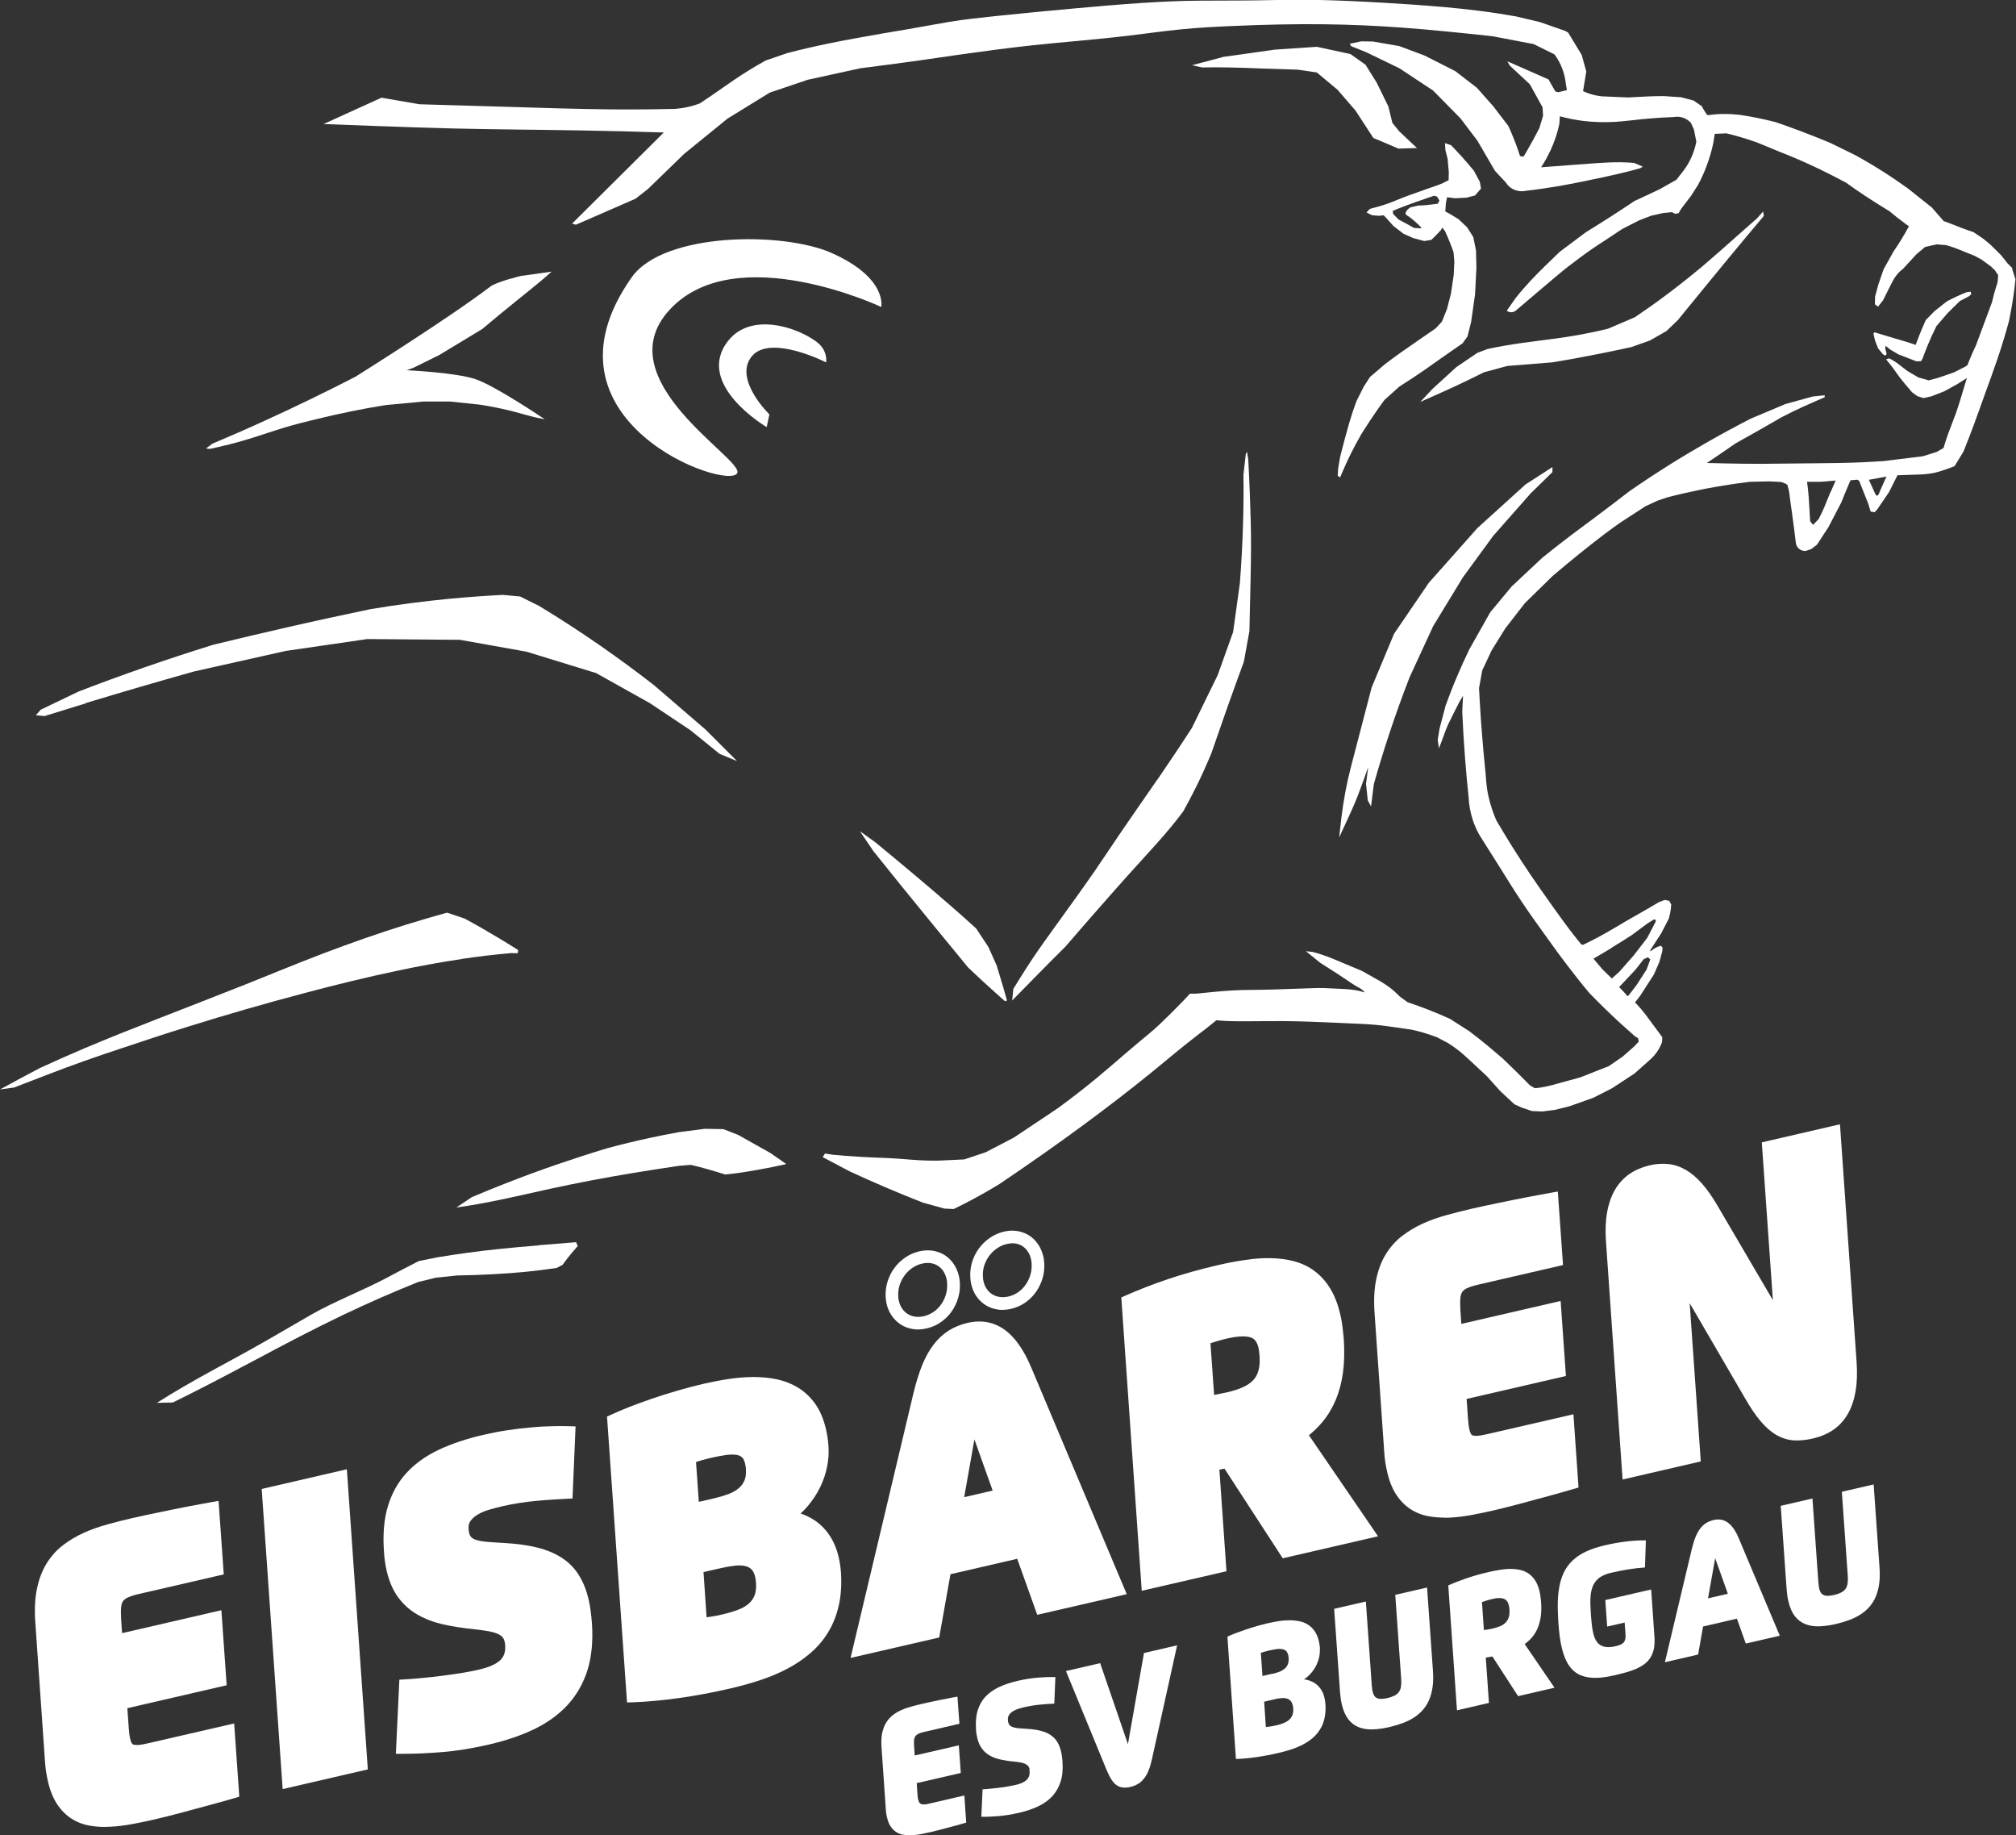
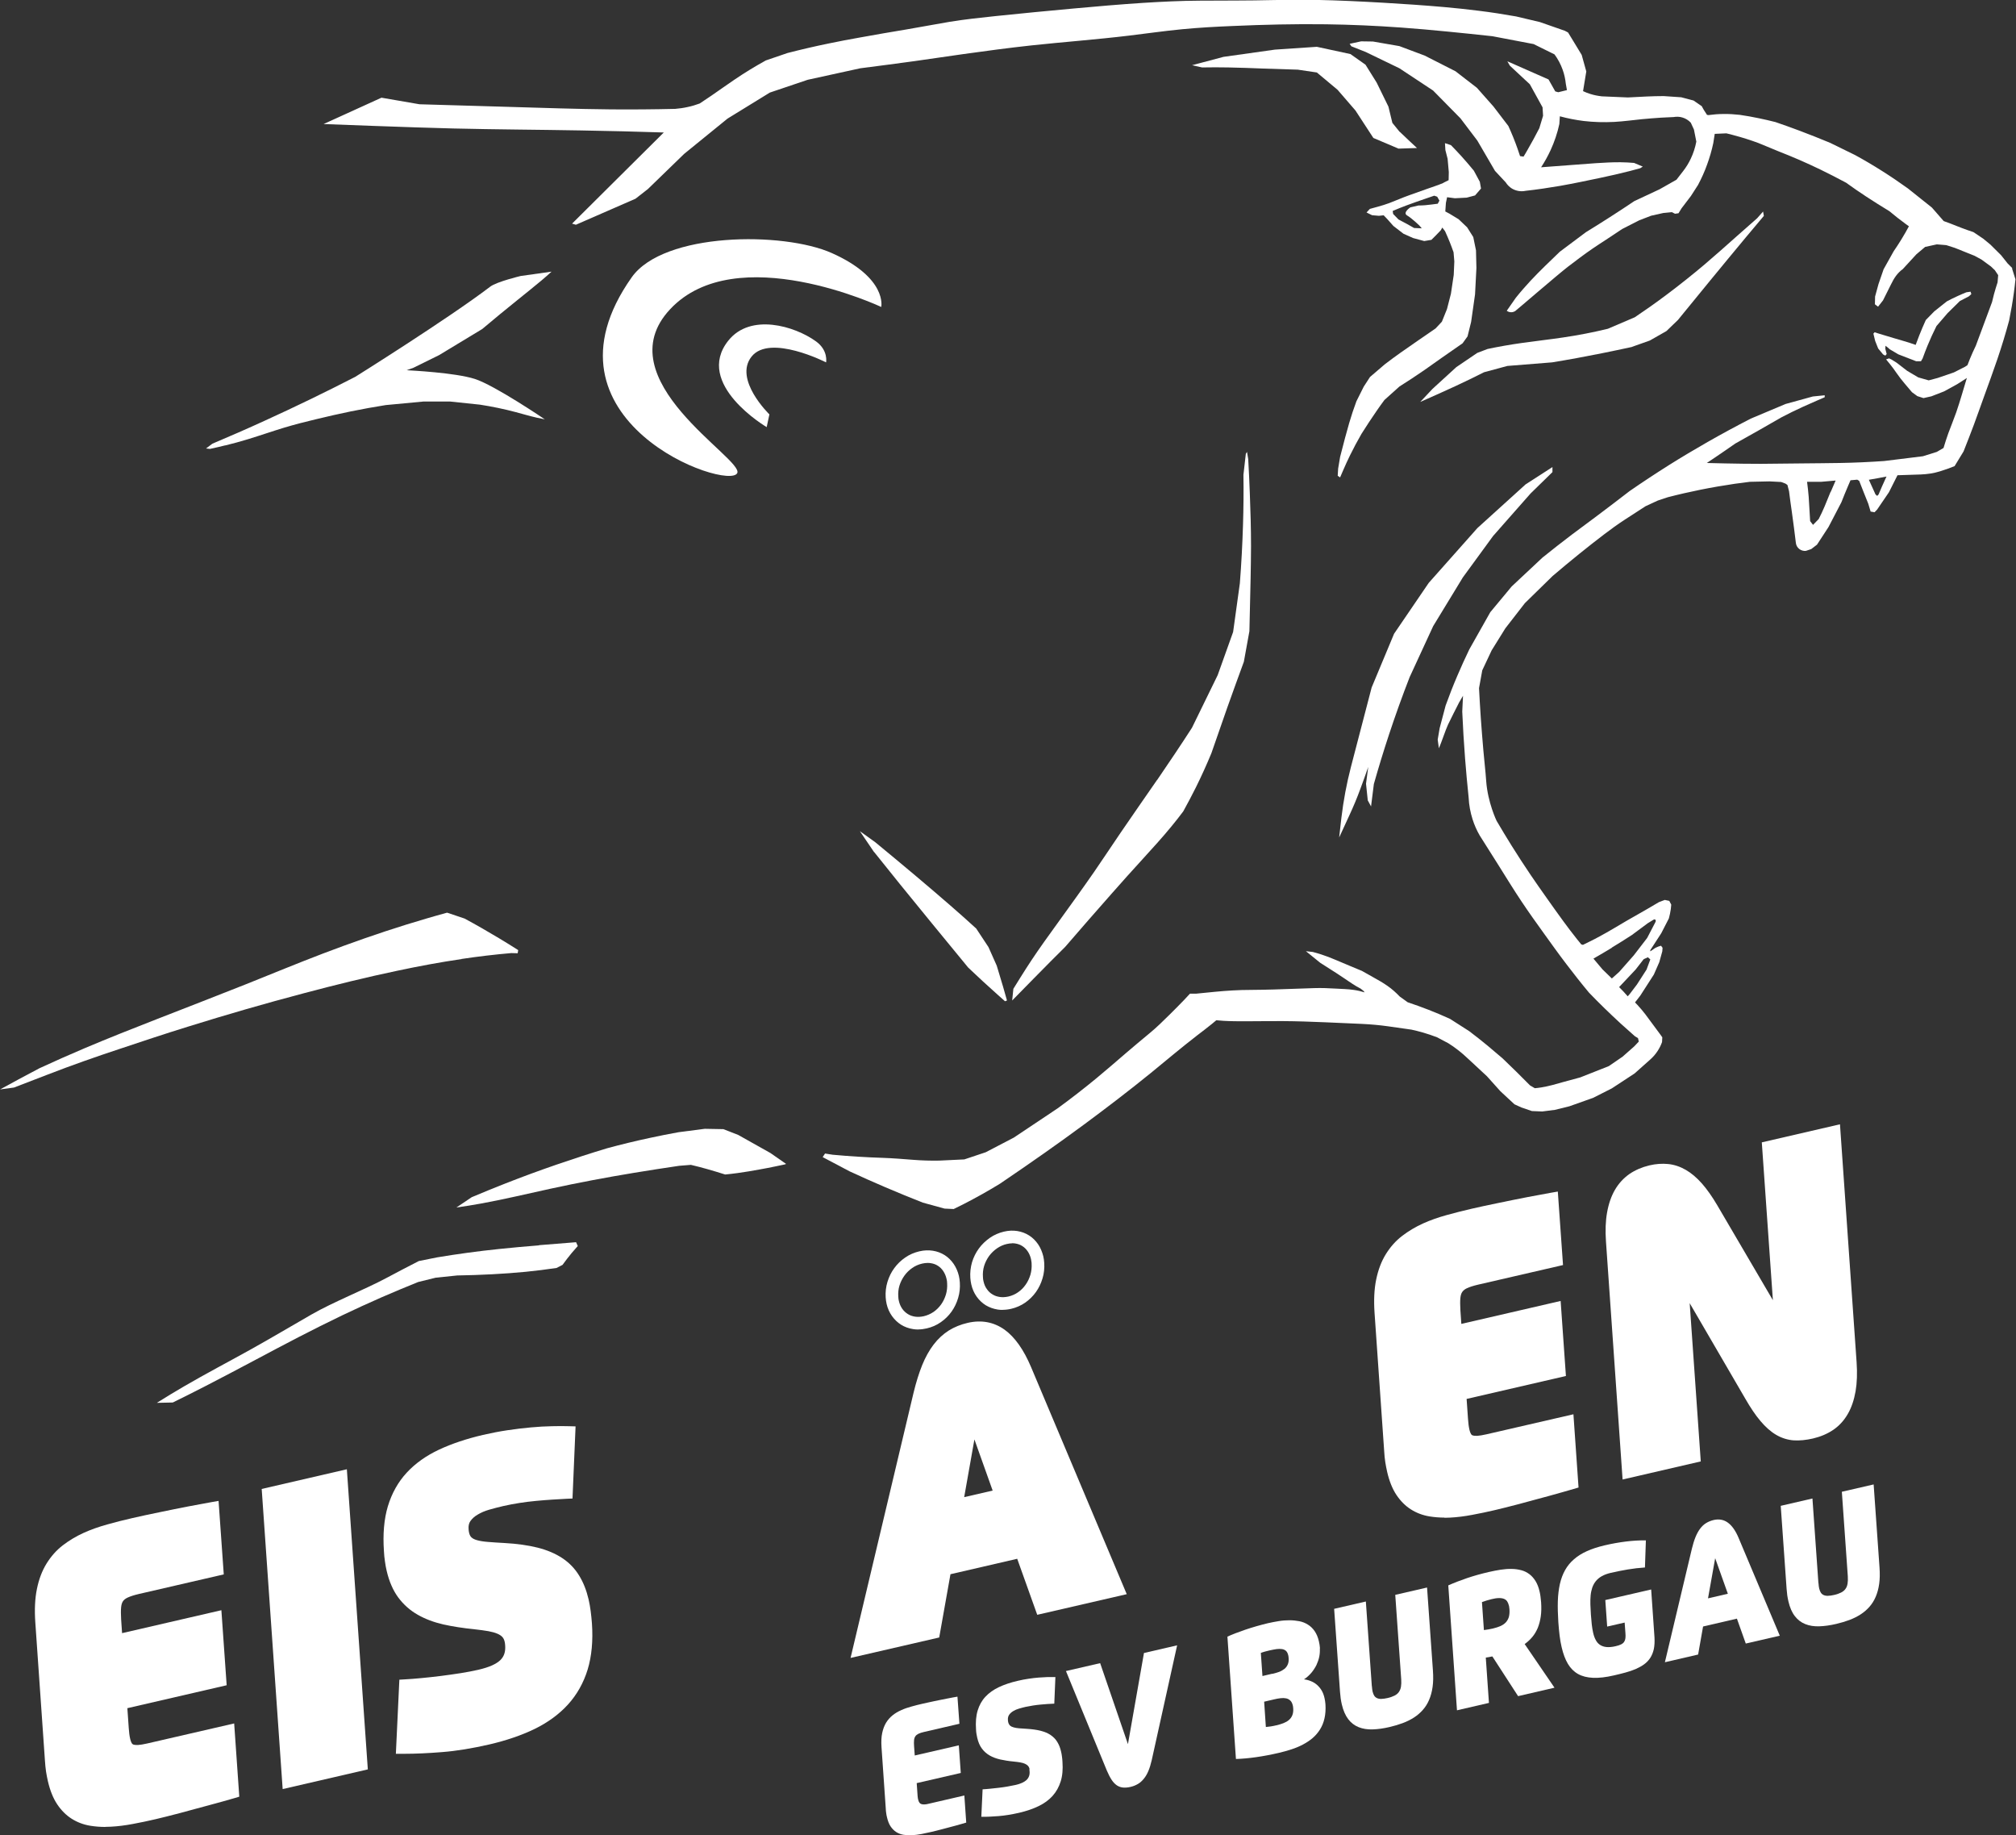
<svg xmlns="http://www.w3.org/2000/svg" id="Ebene_1" data-name="Ebene 1" viewBox="0 0 236.5 215.25">
  <rect x="0" y="0" width="236.5" height="215.25" fill="#333333" stroke="none" />
  <defs>
    <style>
      .cls-1 {
        fill: #fff;
        stroke-width: 0px;
      }
    </style>
  </defs>
  <g>
    <g>
      <path class="cls-1" d="m236.09,31.47l-.57-.57-.77-.97-1.26-1.25-.84-.69-1.15-.77c-.49-.16-.97-.33-1.44-.51-.45-.17-.9-.36-1.35-.53-.23-.09-.46-.17-.69-.25l-1.38-1.58-2.82-2.25c-.99-.71-1.99-1.39-3.02-2.04-1.04-.66-2.09-1.28-3.17-1.87l-2.94-1.44c-1.19-.5-2.4-.97-3.61-1.43-.93-.35-1.86-.68-2.79-1-.63-.16-1.27-.31-1.9-.44-.76-.16-1.53-.3-2.3-.41-.63-.07-1.26-.11-1.89-.1-.6,0-1.2.05-1.79.13l-.16-.03-.38-.59-.24-.43-.96-.66-1.44-.38-2.06-.14c-.67,0-1.35.02-2.02.05-.73.03-1.46.07-2.18.11l-3.05-.13c-.46-.05-.92-.14-1.36-.28-.29-.09-.58-.2-.85-.33l.38-2.31-.54-1.94c-.28-.47-.57-.93-.85-1.4-.25-.41-.5-.82-.75-1.23l-.38-.2-2.92-1.02-2.79-.66c-1.47-.26-2.94-.49-4.42-.67-1.34-.17-2.68-.31-4.02-.43-2.39-.21-4.78-.37-7.17-.51-2.63-.15-5.26-.28-7.9-.33-1.69-.03-3.37-.02-5.06.02-2.84.07-5.68.05-8.52.07-2.23.01-4.47.12-6.7.26-2.72.18-5.43.41-8.14.66-3.05.28-6.11.57-9.16.89-1.79.19-3.59.38-5.37.67-1.68.28-3.36.61-5.04.89-1.81.3-3.62.61-5.43.94-1.24.22-2.48.45-3.71.71-1.62.33-3.24.71-4.84,1.12l-2.54.87c-1.25.69-2.48,1.44-3.66,2.24-.92.62-1.82,1.27-2.74,1.9-.45.31-.9.61-1.36.91-.46.17-.92.31-1.4.41-.49.11-.98.18-1.47.22-2.51.06-5.02.08-7.54.06-4.06-.04-8.12-.18-12.18-.3l-10.28-.3-4.46-.77-6.79,3.09s10.53.41,15.23.52c4.99.12,9.99.14,14.98.23,3.24.05,6.47.14,9.7.24l-10.76,10.69.45.13,6.99-3.05,1.46-1.14,4.26-4.13,5.08-4.13,4.96-3.05,4.44-1.5,6.17-1.35c2.12-.27,4.24-.55,6.36-.84,1.93-.27,3.85-.56,5.77-.83,2.63-.37,5.27-.72,7.92-1.01,3.82-.41,7.65-.69,11.47-1.15,2.08-.25,4.16-.55,6.24-.75,1.98-.19,3.96-.3,5.95-.38,3.64-.16,7.29-.25,10.94-.2,2.93.04,5.85.17,8.77.38,1.84.13,3.69.3,5.53.48,1.74.17,3.47.35,5.21.54l4.83.92,2.45,1.21c.4.54.72,1.14.95,1.78.2.54.32,1.11.38,1.68l.13.73-1.02.25-.35-.1-.79-1.4-4.83-2.13.29.51,2.35,2.19,1.49,2.7.06.99-.44,1.46c-.45.87-.91,1.73-1.4,2.57-.15.26-.29.51-.45.76l-.41-.06c-.09-.29-.19-.57-.29-.86-.32-.91-.68-1.8-1.08-2.67l-1.75-2.29-1.94-2.19-2.51-1.94-3.62-1.84-2.96-1.11-3.11-.54-1.38-.02-1.35.29.2.29,1.69.67,3.95,1.91,3.95,2.61,3.21,3.26,1.98,2.61,2.07,3.55,1.26,1.35c.18.29.43.54.72.72.48.29,1.07.39,1.62.27,1.35-.15,2.7-.35,4.04-.58,1.58-.28,3.15-.61,4.72-.94,1.17-.25,2.34-.51,3.5-.81.39-.1.79-.21,1.18-.32l.3-.19-1.02-.43c-.53-.05-1.07-.07-1.6-.08-.96-.01-1.93.05-2.89.11-.85.06-1.7.12-2.56.19-1.29.1-2.57.19-3.86.29.42-.64.79-1.31,1.11-2,.45-.98.8-2.01,1.03-3.07l.06-.91c.91.25,1.85.43,2.79.55,1.19.14,2.39.17,3.58.11,1.09-.06,2.17-.21,3.26-.32.75-.07,1.5-.13,2.25-.18.49-.03.97-.05,1.46-.07.34-.06.7-.05,1.03.05.38.11.72.32.99.61l.37.8.28,1.42c-.13.69-.35,1.37-.65,2-.24.51-.54,1-.89,1.45l-.79,1.02-1.98,1.12-2.97,1.39c-.95.64-1.91,1.27-2.88,1.89-.92.59-1.85,1.18-2.79,1.75l-3.06,2.29c-.58.56-1.16,1.12-1.74,1.68-.58.57-1.15,1.14-1.7,1.73-.6.65-1.18,1.31-1.73,2l-1.06,1.52s.06.04.1.06c.13.08.28.11.44.11.15,0,.3-.05.43-.12.13-.08,5.09-4.36,6.2-5.21.96-.73,1.91-1.46,2.91-2.14.52-.36,1.06-.7,1.59-1.05.63-.41,1.25-.82,1.87-1.24l2-1.02,1.4-.54,1.43-.32.99-.1.38.19.41-.06.35-.57,1.11-1.46.83-1.29c.41-.77.77-1.57,1.06-2.38.3-.82.55-1.67.73-2.53l.17-1.08,1.36-.06c.32.07.63.15.94.24.95.25,1.89.55,2.81.89.78.33,1.57.65,2.35.97.83.33,1.66.66,2.48,1.02.81.35,1.62.73,2.42,1.11,1.03.5,2.04,1.02,3.05,1.56.77.56,1.56,1.1,2.35,1.62.9.59,1.81,1.16,2.73,1.72.63.53,1.28,1.04,1.94,1.52.12.09.23.17.35.25-.29.54-.59,1.06-.91,1.58-.28.46-.58.91-.88,1.35l-1.18,2.11-.6,1.74-.4,1.46-.02.91.37.28.58-.74.93-1.86c.17-.34.35-.69.58-1,.23-.31.5-.59.81-.81l1.6-1.74,1.02-.86,1.37-.3,1.11.09,1,.32,2.32.93.81.44,1.11.81.46.44.39.58-.07.84c-.15.46-.29.92-.42,1.39-.08.31-.16.62-.23.93l-1.9,5.11c-.25.51-.48,1.03-.7,1.56-.1.24-.19.48-.28.72l-.28.19-1.32.67-1.9.65-1.05.28-1.23-.35-1.3-.77-1.23-.95-.63-.39-.26-.12-.35.12.42.51c.29.35.55.72.81,1.09.29.42.6.82.93,1.21l.88,1.04.63.46.72.23.93-.21,1.49-.58,1.53-.84,1.02-.65.12-.09c-.2.67-.4,1.33-.6,2-.21.68-.41,1.37-.65,2.04-.29.83-.63,1.64-.93,2.46-.2.57-.39,1.14-.56,1.72l-.79.46-1.63.51-4.55.56c-1.73.12-3.46.2-5.2.23-1.47.03-2.94.03-4.41.05-1.61.01-3.22.04-4.83.05-1.42,0-2.85-.02-4.27-.05-.7-.01-1.39-.03-2.09-.05.33-.22.65-.43.97-.65.79-.53,1.58-1.08,2.37-1.63.96-.54,1.92-1.08,2.88-1.62.84-.48,1.67-.96,2.51-1.44.84-.44,1.69-.86,2.55-1.25.52-.24,1.05-.47,1.58-.7.33-.14.65-.28.97-.42v-.23l-1.39.14-3.2.88-4.09,1.72c-1.71.88-3.39,1.79-5.06,2.74-1.52.87-3.02,1.76-4.5,2.69-1.57.99-3.12,2.01-4.64,3.06-1.28.99-2.56,1.96-3.85,2.93-.98.73-1.96,1.45-2.93,2.18-1.16.88-2.31,1.78-3.44,2.69l-3.62,3.39-2.51,3.02-2.46,4.36c-.49,1.01-.95,2.03-1.39,3.06-.5,1.16-.96,2.34-1.39,3.53l-.7,2.65-.23,1.35.14,1.01c.27-.59.79-2.18,1.07-2.77.42-.87.86-1.74,1.3-2.6l.46-.79-.09,1.86c.08,1.83.19,3.65.33,5.48.12,1.53.26,3.07.42,4.6.04.87.2,1.73.46,2.55.21.66.49,1.3.84,1.9.75,1.17,1.49,2.35,2.23,3.53.89,1.42,1.76,2.84,2.69,4.23.84,1.26,1.72,2.49,2.6,3.71.87,1.21,1.74,2.43,2.65,3.62.86,1.13,1.74,2.25,2.65,3.34,1.2,1.25,2.44,2.45,3.71,3.62.55.5,1.11,1,1.67,1.49l.37.23.09.4-.53.56-1.37,1.21-1.62,1.11-3.34,1.32c-.65.17-1.3.35-1.95.53-.88.25-1.75.51-2.65.65-.25.04-.49.07-.74.09l-.56-.33c-.53-.54-1.06-1.07-1.6-1.6-.54-.53-1.08-1.06-1.63-1.58-.58-.5-1.17-1-1.76-1.49-.7-.58-1.42-1.14-2.14-1.69l-2.25-1.44c-.83-.38-1.68-.74-2.53-1.07-.8-.31-1.62-.61-2.44-.88l-.93-.67c-.44-.46-.92-.89-1.44-1.25-.55-.39-1.13-.71-1.72-1.04l-1.28-.72c-.46-.19-.91-.38-1.37-.57-.57-.24-1.14-.48-1.71-.72-.54-.23-1.1-.45-1.66-.63-.34-.11-.68-.21-1.02-.3l-.81-.09,1.68,1.36,1.91,1.22c.61.39,1.2.81,1.81,1.21.33.22.67.42,1.02.6l.34.27.13.17c-.42-.13-.85-.23-1.29-.29-.68-.1-1.36-.11-2.04-.15-.86-.05-1.73-.09-2.59-.06l-4.69.16c-.91.03-1.83.04-2.74.05-1.43,0-2.87.09-4.29.23l-2.11.21h-.74l-.67.72c-.57.6-1.16,1.18-1.74,1.76-.76.75-1.52,1.5-2.35,2.18-.93.77-1.85,1.54-2.76,2.32-1.14.98-2.28,1.97-3.44,2.93-1.48,1.22-3,2.4-4.55,3.53l-5.15,3.44-3.3,1.72-2.51.84-2.93.14c-1.02.02-2.05-.01-3.06-.09-1.18-.09-2.35-.19-3.53-.23-.99-.03-1.98-.08-2.97-.14-.99-.06-1.98-.14-2.97-.23l-.88-.14-.28.42,3.16,1.67c1.38.64,2.78,1.26,4.18,1.86,1.46.62,2.93,1.23,4.41,1.81l2.55.7,1.07.05c.4-.2.81-.4,1.21-.6,1.44-.74,2.85-1.53,4.22-2.37,1.76-1.19,3.51-2.4,5.25-3.62,1.55-1.09,3.09-2.2,4.61-3.32,2.65-1.96,5.27-3.96,7.83-6.04,1.81-1.48,3.6-2.99,5.45-4.42.57-.44,1.15-.87,1.71-1.33.18-.15.35-.29.53-.44.29.03.58.05.87.07.86.05,1.73.05,2.59.05,1.46,0,2.91-.03,4.36-.02,1.66.01,3.33.07,4.99.14,1.44.06,2.88.12,4.32.19,1.01.05,2.02.14,3.02.28.91.12,1.83.26,2.74.39.45.1.9.21,1.35.34.56.16,1.11.35,1.66.56l1.32.7c.38.24.75.49,1.1.77.46.35.9.74,1.32,1.14l2.11,1.96,1.58,1.76,1.65,1.53.81.37,1.23.42,1.21.05,1.49-.19,1.7-.42,2.79-.99,2.19-1.11,2.67-1.75,1.82-1.62c.33-.29.63-.63.87-1,.22-.33.4-.69.53-1.06l.03-.56c-.07-.11-.15-.21-.22-.31-.32-.44-.65-.87-.97-1.31-.27-.36-.53-.72-.8-1.08-.29-.38-.6-.74-.92-1.09l-.29-.3.62-.8,1.59-2.47.64-1.46.35-1.26.03-.42-.18-.24-.32.1-.34.15-.6.41v-.14s1.29-1.99,1.29-1.99l.89-1.73c.1-.37.18-.74.23-1.11.02-.17.04-.34.05-.51l-.23-.44-.53-.11-.69.26c-.45.27-.9.54-1.36.8-.81.47-1.64.93-2.45,1.4-1.05.61-2.08,1.25-3.15,1.82-.38.21-.77.41-1.16.6-.26.13-.53.26-.79.39l-.2-.06c-.16-.2-.32-.39-.48-.59-.55-.69-1.09-1.4-1.61-2.11-.69-.94-1.37-1.9-2.04-2.85-.61-.86-1.22-1.73-1.81-2.6-.77-1.14-1.52-2.29-2.25-3.46-.59-.95-1.17-1.91-1.74-2.88,0,0-1.04-2.15-1.22-4.67-.08-1.19-.23-2.38-.33-3.58-.11-1.26-.21-2.52-.3-3.78-.08-1.18-.15-2.35-.21-3.53l.38-2.09,1.1-2.34,1.61-2.59,2.29-2.95,3.25-3.18c1.03-.88,2.07-1.74,3.12-2.59.96-.78,1.94-1.54,2.93-2.3.79-.6,1.59-1.18,2.42-1.72l2.44-1.58,1.43-.66,1.17-.39c1.27-.33,2.55-.62,3.83-.88,1.34-.27,2.69-.5,4.04-.7.59-.08,1.18-.16,1.76-.23l2.3-.05,1.37.07.51.19.23.16.19.74c.1.81.21,1.63.33,2.44.09.62.17,1.24.25,1.86.08.59.15,1.18.22,1.76.03.28.18.54.4.71.22.17.5.25.78.22l.62-.21.68-.52,1.35-2.07,1.51-2.9c.25-.65.52-1.29.79-1.93.09-.22.19-.43.28-.65l.79-.07.23.14c.18.45.36.9.53,1.35.18.44.35.88.53,1.32l.28.93.46.08.3-.31,1.39-2.04,1-1.99,2.72-.09c.77-.03,1.54-.14,2.27-.37.58-.18,1.15-.38,1.71-.61l1.05-1.72c.41-1.03.81-2.06,1.2-3.1.42-1.13.82-2.28,1.23-3.41.52-1.44,1.05-2.87,1.54-4.32.51-1.5.97-3.01,1.38-4.53.22-1.09.41-2.19.56-3.3.07-.51.13-1.02.18-1.53l-.41-1.3Zm-42.94,82.26l-1.12,1.74-.85,1.12-.23.26c-.17-.2-.34-.39-.52-.58-.16-.17-.32-.34-.49-.5l1.94-2.06.94-1.21.49-.23.29.25-.45,1.22Zm-4.07-2.59c.79-.48,1.58-.97,2.36-1.48l1.86-1.38.67-.41s.04-.02.06-.03c.02,0,.05-.01.07-.01s.05,0,.07.02c.02.01.04.03.05.05.01.02.02.04.02.07,0,.02,0,.05,0,.07-.01.05-.03.09-.05.13l-.96,1.84-1.57,2.04-1.71,1.94-.86.77-1.11-1.08-1.05-1.25c.73-.42,1.45-.84,2.17-1.28Zm25.67-53.46c-.24.57-.47,1.14-.7,1.71-.21.51-.45,1-.7,1.49l-.66.68-.34-.44c-.03-.4-.05-.79-.07-1.19-.03-.56-.06-1.11-.1-1.66-.05-.59-.11-1.18-.19-1.76h1.63s1.72-.15,1.72-.15l-.57,1.32Zm6.42-1.49c-.27.59-.54,1.19-.79,1.8l-.16.17-.2-.17-.78-1.72c.36-.06.71-.12,1.07-.19.33-.06.67-.12,1-.19-.05.1-.09.2-.14.3Z" />
      <path class="cls-1" d="m26.44,52.24c.9-.22,1.8-.47,2.69-.74,1.41-.43,2.81-.92,4.23-1.35,1.21-.36,2.44-.68,3.67-.97,1.37-.33,2.75-.65,4.13-.93,1.36-.28,2.72-.52,4.09-.74l4.46-.42h3.06l3.53.37c1.42.22,2.83.51,4.22.88.82.22,1.63.46,2.46.65.31.07.62.13.93.19,0,0-5.89-4-8.22-4.74s-7.54-.99-7.99-1.02l.79-.28,3.02-1.49,5.06-3.06c1.38-1.16,2.77-2.31,4.18-3.44.93-.75,1.87-1.5,2.79-2.27.39-.33.78-.67,1.16-1.02l-3.62.51s-2.81.67-3.57,1.25c-4.92,3.75-15.84,10.58-15.84,10.58-3.5,1.8-7.05,3.52-10.63,5.15-2.03.93-4.07,1.82-6.13,2.69l-.74.56.46.05c.61-.13,1.21-.27,1.81-.42Z" />
-       <path class="cls-1" d="m10.05,82.46c4.23-1.28,8.47-2.52,12.72-3.71l10.77-2.41,9.56-1.39,10.86.09,7.8,1.39,8.17,2.51,6.31,3.53,4.74,3.16,3.44,2.79,2.04.84-3.71-3.71-6.04-5.2c-2.06-1.6-4.17-3.15-6.31-4.64-2.34-1.62-4.72-3.17-7.15-4.64l-2.23-1.11-2.04-.19c-2.11.11-4.21.26-6.31.46-3.08.3-6.14.7-9.19,1.21-3.41.71-6.82,1.45-10.21,2.23-2.76.63-5.51,1.28-8.26,1.95-2.74.85-5.46,1.75-8.17,2.69-2.55.89-5.09,1.82-7.61,2.79l-4.46,2.14-.56.65,1.02.09c1.61-.5,3.22-1,4.83-1.49Z" />
      <path class="cls-1" d="m54.14,112.47c1.94-.29,3.89-.52,5.84-.69l.75.02.06-.37c-.74-.47-1.48-.93-2.23-1.38-1.33-.8-2.69-1.58-4.06-2.32l-2.05-.69c-1.62.44-3.22.92-4.82,1.41-3.28,1.02-6.52,2.16-9.73,3.38-3.02,1.15-6.01,2.39-9.01,3.59-3.49,1.39-7,2.74-10.5,4.11-2.82,1.1-5.63,2.21-8.42,3.39-1.79.76-3.58,1.55-5.35,2.37-.82.43-1.64.87-2.46,1.31-.72.39-1.44.78-2.15,1.17l1.63-.22,4-1.54c2.79-1.08,5.61-2.07,8.45-3.01,2.67-.89,5.33-1.78,8.02-2.61,4.49-1.4,9.02-2.71,13.57-3.91,3.62-.96,7.26-1.86,10.93-2.63,2.5-.53,5.01-1,7.54-1.37Z" />
      <path class="cls-1" d="m86.63,133.12l-1.77-.69-2.18-.04-3.08.4c-1.11.2-2.22.42-3.33.66-1.69.36-3.38.77-5.04,1.22-2,.6-3.98,1.25-5.94,1.92-2,.69-3.99,1.42-5.95,2.19-1.34.53-2.68,1.07-4,1.63l-1.8,1.21c.98-.14,1.95-.29,2.92-.47,2.76-.5,5.47-1.16,8.2-1.75,3.22-.7,6.47-1.31,9.74-1.85,1.75-.29,3.51-.56,5.27-.82l1.38-.11c.65.15,1.29.32,1.93.5.7.2,1.4.41,2.09.63.49-.05.97-.1,1.46-.17.84-.11,1.68-.26,2.52-.41.62-.11,1.25-.23,1.87-.36.38-.08.76-.16,1.14-.24l.16-.06-1.84-1.28-3.76-2.11Z" />
      <path class="cls-1" d="m63.23,146.06c-1.58.13-3.15.26-4.72.43-2.42.25-4.84.58-7.24.98l-2.14.43c-1.26.64-2.51,1.3-3.75,1.96-2.64,1.41-6.27,2.83-8.86,4.32-2.32,1.33-4.62,2.7-6.95,4-2.67,1.49-5.38,2.9-8.02,4.44-1.06.62-2.11,1.25-3.15,1.91l1.87-.04c1.31-.64,2.61-1.3,3.9-1.96,1.95-1,3.88-2.03,5.81-3.05,1.68-.89,3.36-1.79,5.05-2.66,1.69-.87,3.4-1.73,5.11-2.55,1.53-.73,3.08-1.44,4.63-2.12,1.42-.62,2.85-1.21,4.28-1.79l2.07-.51,2.52-.26c1.37-.02,2.73-.07,4.09-.14,1.32-.07,2.63-.16,3.95-.29,1.21-.12,2.41-.27,3.61-.45l.7-.36c.35-.48.71-.95,1.09-1.41.23-.27.46-.54.7-.8l-.2-.45c-1.45.11-2.91.23-4.36.35Z" />
      <path class="cls-1" d="m102.54,99.92c1.02,1.27,2.04,2.54,3.06,3.81,1.23,1.52,2.47,3.04,3.71,4.55,1.42,1.74,2.85,3.47,4.27,5.2,1.16,1.1,2.33,2.19,3.53,3.25.26.23.53.47.79.7l.23-.09c-.15-.54-.31-1.08-.46-1.62-.24-.82-.49-1.64-.74-2.46l-.97-2.18-1.44-2.18c-1-.91-2-1.81-3.02-2.69-1.36-1.19-2.75-2.36-4.13-3.53-1.56-1.31-3.12-2.61-4.69-3.9l-1.81-1.3,1.67,2.46Z" />
      <path class="cls-1" d="m135.74,91.47c-1.42,2.06-2.86,4.11-4.27,6.18-1.04,1.53-2.06,3.07-3.11,4.6-1.44,2.08-2.93,4.12-4.41,6.18-.98,1.35-1.95,2.7-2.88,4.09-.8,1.19-2.19,3.45-2.19,3.45l-.14,1.37c.19-.19,4.31-4.41,6.23-6.3,1.8-2.09,3.61-4.16,5.43-6.22,1.18-1.34,2.37-2.67,3.58-3.99,1.18-1.3,2.37-2.59,3.48-3.95.46-.56.91-1.13,1.35-1.72.52-.93,1.01-1.88,1.49-2.83.65-1.31,1.25-2.64,1.81-3.99.61-1.78,1.23-3.56,1.86-5.34.64-1.8,1.29-3.59,1.95-5.39l.65-3.58c.05-2.04.1-4.09.14-6.13.02-1.28.05-2.57.05-3.85,0-2.06-.06-4.12-.14-6.17-.05-1.35-.11-2.69-.19-4.04l-.14-.84-.14.23-.28,2.46c.03,1.95.01,3.9-.05,5.85-.07,2.29-.19,4.58-.37,6.87l-.79,5.71-1.81,5.06-3.02,6.18c-1.33,2.06-2.7,4.1-4.09,6.13Z" />
      <path class="cls-1" d="m164.19,15.46l-.85-1.05-.46-1.9-1.38-2.82-1.31-2.1-1.77-1.25-3.94-.85-4.92.33-6.04.85-3.68.98,1.18.26c1.03-.02,2.06-.02,3.09,0,1.36.02,2.71.08,4.07.13,1.36.05,2.71.09,4.07.13l2.23.33,2.43,2.03,2.1,2.43,2.1,3.22,2.95,1.25,2.17-.07c-.29-.26-.57-.52-.85-.79-.4-.37-.79-.74-1.18-1.12Z" />
      <path class="cls-1" d="m169.33,21.45c-.64.28-1.31.48-1.97.72l-2.02.72c-.8.28-1.57.63-2.37.93-.45.17-.9.3-1.36.43l-.91.25-.39.42.65.32.8.07.56-.06c.14.15.28.29.42.44.25.27.49.54.72.81l1.18.91,1.14.51,1.3.35.84-.14c.18-.18.36-.35.53-.53.19-.19.37-.38.56-.58l.19-.33.32.42c.2.43.38.86.56,1.3.16.39.3.79.44,1.18l.09,1.07-.07,1.58-.33,2.21-.46,1.79-.6,1.49-.74.79c-.67.46-1.35.93-2.02,1.39-.69.48-1.38.95-2.07,1.44-.63.45-1.25.9-1.86,1.37l-1.74,1.49-.74,1.14-.86,1.72c-.31.83-.59,1.68-.84,2.53-.17.59-.33,1.18-.49,1.76-.2.74-.39,1.48-.58,2.23l-.23,1.37-.05.84.28.19c.12-.29.25-.57.37-.86.25-.58.51-1.15.79-1.72.42-.86.87-1.7,1.35-2.53.57-.9,1.15-1.79,1.76-2.67.3-.44.61-.87.93-1.3l1.76-1.58c.99-.62,1.96-1.26,2.93-1.93.71-.49,1.41-.99,2.11-1.49.79-.55,1.57-1.1,2.37-1.65l.58-.81.42-1.7.46-3.23.16-3.09-.05-2.07-.32-1.56-.72-1.14-1-.95-1.07-.65-.49-.26.07-1,.14-.67.91.12,1.39-.07.98-.26.7-.81-.14-.79-.7-1.3c-.47-.58-.96-1.14-1.46-1.7-.4-.44-.81-.87-1.23-1.3l-.7-.23.05.81.26,1.02.14,1.56-.02.95c-.2.11-.4.21-.6.3Zm-.65,2.44l-.7.09c-.52.07-1.05.12-1.58.12l-.95.22s-.94.62-.38.95,1.43,1.17,1.43,1.17l.29.34-.9-.04c-.28-.16-.55-.31-.83-.47-.33-.18-.66-.36-1-.53l-.63-.65-.05-.35c.54-.23,1.08-.45,1.62-.65.74-.28,1.48-.53,2.23-.79.34-.12.68-.23,1.02-.35l.35.12.26.46-.19.35Z" />
      <path class="cls-1" d="m160.45,93.86l.39.72.33-2.63c.55-1.94,1.14-3.87,1.77-5.78.75-2.27,1.56-4.53,2.43-6.76l2.76-5.98,3.48-5.71,3.55-4.86,4.4-4.99,2.56-2.5v-.59l-3.15,2.03-5.65,5.12-5.71,6.43-4.07,5.97-2.63,6.3-2.43,9.32c-.51,1.96-.88,3.96-1.12,5.97-.09.77-.18,1.53-.26,2.3l1.18-2.56c.48-1.03.92-2.08,1.31-3.15.32-.85.62-1.7.92-2.56l-.26,1.97.2,1.9Z" />
      <path class="cls-1" d="m191.45,40.68l2.09-.74,1.95-1.11,1.35-1.3c1.25-1.53,2.5-3.07,3.76-4.6,1.39-1.69,2.78-3.38,4.18-5.06.71-.85,1.42-1.7,2.14-2.55l-.09-.51-.7.79c-.79.69-1.58,1.39-2.37,2.09-1.25,1.11-2.49,2.22-3.76,3.3-1.48,1.25-3,2.46-4.55,3.62-1.2.9-2.42,1.76-3.67,2.6l-3.16,1.35c-1.73.42-3.48.76-5.25,1.02-1.62.24-3.25.42-4.87.65-1.34.19-2.67.42-3.99.7l-1.21.46-2.46,1.67-2.79,2.55-1.44,1.53c.28-.12.56-.25.84-.37,1.1-.49,2.2-.98,3.3-1.49,1.12-.52,2.24-1.06,3.34-1.62l2.74-.74,5.25-.42c1.96-.32,3.91-.68,5.85-1.07,1.18-.24,2.35-.48,3.53-.74Z" />
      <path class="cls-1" d="m221.63,40.93l1.07.63,2.09.81h.56l.19-.32c.18-.51.38-1.01.58-1.51.32-.78.67-1.54,1.05-2.3l1.3-1.51,1.44-1.42,1.07-.56.28-.26-.09-.28-.49.07c-.33.13-.65.27-.98.42-.45.2-.89.42-1.32.65l-1.46,1.16-1,1.02c-.27.6-.53,1.2-.77,1.81-.15.37-.28.74-.42,1.11-.22-.08-.45-.16-.67-.23-.62-.2-1.25-.37-1.88-.56-.59-.17-1.18-.35-1.76-.53-.17-.05-.34-.11-.51-.16l-.14.16.21.86.35.88.58.7.26.14.16-.19-.16-.6.02-.37.46.37Z" />
    </g>
    <path class="cls-1" d="m86.49,55.48c-1,2.16-24.3-6.1-12.38-22.96,3.74-5.29,17.74-5.39,23.47-2.84,6.56,2.93,5.8,6.32,5.8,6.32,0,0-17.02-8-24.76.26-7.74,8.25,8.64,17.54,7.87,19.22Z" />
    <path class="cls-1" d="m89.95,50.1s-8.58-5.04-4.51-10.15c2.59-3.25,7.77-1.73,10.29.09,1.46,1.06,1.18,2.46,1.18,2.46,0,0-6.6-3.37-8.74-.68s2.09,6.78,2.09,6.78l-.32,1.5Z" />
  </g>
  <g>
    <path class="cls-1" d="m12.35,214.27c-.61,0-1.2-.05-1.76-.14-.8-.13-1.53-.41-2.18-.82-.65-.41-1.23-.99-1.71-1.71-.47-.71-.83-1.61-1.08-2.69-.08-.36-.16-.74-.22-1.14-.06-.41-.1-.84-.13-1.3l-1.13-16.22c-.1-1.47-.04-2.78.19-3.89.23-1.14.61-2.14,1.13-2.98.52-.84,1.16-1.57,1.92-2.15.73-.56,1.55-1.05,2.43-1.45.86-.39,1.8-.72,2.78-.99.95-.27,1.95-.52,2.96-.75.42-.1.9-.2,1.44-.32.53-.11,1.09-.23,1.67-.35l1.75-.36c.59-.12,1.17-.23,1.72-.34.54-.1,1.05-.2,1.51-.28.47-.09.87-.16,1.19-.22l.81-.14.61,8.62-9.97,2.3c-.55.13-.99.27-1.31.42-.24.11-.43.26-.54.42-.12.17-.19.41-.22.7-.04.37-.03.85,0,1.44l.11,1.61,11.65-2.69.62,8.8-11.65,2.69.16,2.3c.02.27.04.52.07.74.03.21.06.4.1.56.07.29.15.45.2.53.05.07.1.11.18.14.09.03.25.06.53.05.29-.02.65-.08,1.09-.18l10.2-2.35.6,8.59-.57.17c-.34.1-.76.22-1.26.36-.49.14-1.03.29-1.61.44-.58.16-1.17.32-1.78.48-.61.17-1.2.32-1.77.48-.58.15-1.11.29-1.6.41-.49.12-.9.22-1.23.3-.9.21-1.8.4-2.67.56-.9.17-1.77.28-2.59.32-.22.01-.43.02-.65.02Z" />
    <path class="cls-1" d="m33.16,209.83l-2.46-35.2,9.99-2.31,2.46,35.2-9.99,2.31Z" />
    <path class="cls-1" d="m47.38,205.69c-.06,0-.12,0-.17,0h-.77s.41-8.69.41-8.69l.67-.04c.56-.03,1.21-.08,1.93-.15.73-.07,1.5-.15,2.28-.25.78-.1,1.56-.21,2.33-.33.74-.12,1.43-.25,2.04-.39.64-.15,1.19-.32,1.63-.52.4-.18.73-.39.97-.62.22-.22.37-.46.46-.73.1-.29.13-.63.1-1.02-.01-.14-.03-.28-.06-.41h0c-.05-.23-.14-.4-.26-.54-.13-.14-.31-.27-.56-.38-.29-.13-.65-.23-1.08-.31-.47-.08-1.04-.16-1.69-.23-1.3-.13-2.51-.32-3.6-.56-1.13-.26-2.14-.64-3.01-1.14-.9-.51-1.66-1.19-2.28-2.02-.61-.83-1.07-1.88-1.36-3.13-.08-.34-.15-.71-.2-1.09-.06-.38-.1-.79-.12-1.21-.14-1.99.01-3.77.46-5.27.46-1.52,1.2-2.85,2.22-3.95,1-1.08,2.28-1.99,3.8-2.7,1.48-.69,3.21-1.27,5.14-1.72.96-.22,1.93-.41,2.88-.55.93-.14,1.85-.25,2.74-.33.88-.08,1.71-.13,2.47-.14.76-.02,1.44-.02,2.02,0l.75.02-.36,8.46-.67.03c-.54.03-1.12.06-1.73.1-.62.04-1.25.09-1.88.15-.64.06-1.29.14-1.93.24-.64.1-1.28.22-1.9.36-.55.13-1.11.27-1.66.43-.51.15-.97.34-1.36.58-.36.21-.64.46-.85.76-.17.24-.24.55-.21.95.01.15.03.29.06.42.06.24.14.41.27.53.14.14.36.25.64.33.34.1.78.17,1.29.21.58.05,1.24.09,1.97.13,1.47.08,2.77.27,3.86.54,1.12.28,2.1.7,2.9,1.23.82.54,1.48,1.23,1.98,2.05.49.79.86,1.73,1.11,2.8.1.43.18.89.24,1.35.06.46.11.95.15,1.46.14,2.03-.03,3.85-.5,5.4-.48,1.57-1.26,2.95-2.31,4.11-1.04,1.14-2.36,2.11-3.92,2.87-1.53.74-3.31,1.35-5.29,1.81-2,.46-3.87.77-5.56.9-1.6.13-3.1.2-4.45.2Z" />
-     <path class="cls-1" d="m73.56,199.7l-2.35-33.56.46-.21c.6-.28,1.32-.58,2.14-.91.81-.32,1.7-.64,2.65-.97.94-.32,1.94-.64,2.98-.94,1.03-.3,2.08-.58,3.12-.82.93-.21,1.89-.4,2.87-.55.99-.15,1.97-.23,2.91-.24.96,0,1.89.08,2.78.27.91.19,1.76.53,2.52.99.77.47,1.45,1.12,2.01,1.91.56.79.97,1.78,1.24,2.93.07.32.14.64.19.98.05.34.09.69.11,1.06.06.76,0,1.55-.16,2.37-.16.81-.43,1.62-.81,2.4-.38.78-.87,1.53-1.46,2.23-.26.31-.54.6-.84.87.14.05.28.1.41.15.65.26,1.25.61,1.78,1.06.54.45,1,1,1.39,1.65.39.64.69,1.41.89,2.27.12.54.21,1.12.26,1.73.1,1.46.01,2.79-.26,3.96-.27,1.18-.7,2.24-1.28,3.17-.57.93-1.29,1.75-2.12,2.45-.81.69-1.73,1.3-2.72,1.81-.98.51-2.03.95-3.14,1.31-1.09.36-2.23.67-3.38.94-2.17.5-4.24.89-6.15,1.15-1.93.27-3.73.43-5.34.49l-.72.02Zm8.97-15.32l.36,5.3c.17-.02.34-.05.51-.07.45-.07.93-.16,1.41-.28.65-.15,1.24-.33,1.77-.53.49-.18.9-.42,1.23-.7.31-.26.54-.58.7-.96.16-.38.22-.88.18-1.47-.01-.11-.03-.25-.04-.38-.01-.11-.03-.21-.05-.31-.1-.42-.25-.73-.44-.92-.2-.2-.45-.33-.75-.39-.35-.08-.76-.09-1.22-.04-.52.06-1.07.16-1.65.29l-2.01.46Zm-.88-12.92l.33,4.68,1.75-.4c.61-.14,1.18-.31,1.7-.5.47-.18.88-.4,1.21-.68.31-.25.53-.55.69-.92.16-.35.21-.82.17-1.38,0-.11-.02-.22-.04-.32-.01-.1-.03-.19-.05-.28-.08-.35-.2-.6-.36-.74-.17-.15-.39-.25-.66-.29-.34-.05-.76-.05-1.23.02-.52.07-1.11.19-1.74.33-.39.09-.8.2-1.22.32-.19.06-.37.11-.54.17Z" />
    <path class="cls-1" d="m99.78,194.45l7.39-31.1c.3-1.24.64-2.32,1.01-3.24.38-.94.84-1.75,1.34-2.41.52-.68,1.12-1.23,1.78-1.65.66-.41,1.4-.71,2.22-.9,1.61-.37,3.07-.1,4.34.81,1.19.86,2.24,2.34,3.11,4.41l11.21,26.6-10.5,2.42-2.35-6.57-7.83,1.81-1.32,7.42-10.41,2.4Zm14.53-25.63l-1.2,6.77,3.34-.77-2.14-6Zm-6.6-12.89c-.2,0-.41-.02-.6-.05-.51-.08-.98-.25-1.4-.51-.41-.26-.77-.6-1.07-1.02-.29-.41-.51-.89-.63-1.42-.03-.12-.05-.25-.07-.38-.02-.13-.03-.27-.04-.39-.04-.61.03-1.23.21-1.82.18-.58.44-1.13.8-1.61.35-.48.78-.9,1.28-1.24.5-.35,1.06-.59,1.66-.73.55-.13,1.08-.15,1.59-.07.51.08.98.26,1.39.52.41.26.76.61,1.05,1.03.28.42.49.89.61,1.41h0c.03.12.05.25.07.38.02.13.03.26.04.39.04.61-.02,1.22-.2,1.81-.17.58-.43,1.12-.77,1.6-.34.48-.77.9-1.26,1.24-.5.35-1.05.59-1.66.73-.34.08-.67.12-.99.12Zm1.11-7.81c-.21,0-.42.03-.65.08-.42.1-.81.27-1.15.51-.36.25-.67.55-.92.9-.25.35-.45.74-.58,1.16-.13.42-.17.86-.14,1.3,0,.1.01.19.02.27.01.08.03.17.05.25.08.34.21.64.39.9.18.26.4.46.65.62.25.16.53.26.85.31.32.05.67.03,1.03-.05.42-.1.8-.27,1.14-.5.35-.24.65-.54.9-.89.25-.35.43-.74.56-1.16.12-.42.17-.86.14-1.31,0-.1-.01-.19-.02-.27-.01-.09-.03-.17-.05-.25h0c-.08-.35-.21-.65-.39-.92-.17-.25-.38-.46-.62-.61-.24-.16-.51-.26-.83-.31-.12-.02-.24-.03-.37-.03Zm8.81,5.51c-.2,0-.39-.01-.58-.04-.51-.08-.98-.25-1.4-.5-.42-.26-.78-.6-1.08-1.02-.29-.41-.51-.9-.63-1.44-.03-.12-.05-.25-.07-.38-.02-.13-.03-.26-.04-.39-.04-.61.03-1.23.2-1.82.18-.59.45-1.13.8-1.61.35-.48.79-.9,1.29-1.25.5-.35,1.06-.59,1.65-.73.55-.13,1.08-.15,1.58-.07.5.08.97.26,1.38.52.41.26.76.61,1.05,1.03.28.41.48.89.61,1.41h0c.03.13.05.25.07.38.02.12.03.25.04.39.04.62-.02,1.24-.2,1.82-.17.58-.43,1.12-.77,1.6-.35.49-.77.9-1.25,1.24-.49.34-1.05.59-1.65.73-.34.08-.68.12-1,.12Zm1.12-7.81c-.2,0-.42.03-.64.08-.41.09-.8.27-1.15.51-.36.25-.67.55-.93.9-.25.35-.45.74-.58,1.16-.13.42-.17.86-.14,1.3,0,.1.01.18.02.27.01.09.03.17.05.25.08.35.21.66.4.91.18.26.39.46.65.61.25.16.53.25.84.3.32.05.66.03,1.03-.05.42-.1.79-.26,1.13-.5.35-.24.65-.54.89-.89.25-.35.43-.74.56-1.16.12-.42.17-.86.14-1.31,0-.1-.01-.19-.03-.28-.01-.08-.03-.16-.04-.25-.08-.34-.21-.65-.39-.91-.18-.26-.38-.46-.62-.61-.24-.16-.51-.26-.83-.31-.12-.02-.24-.03-.37-.03Z" />
-     <path class="cls-1" d="m133.94,186.57l-2.4-34.4.47-.21c1.51-.67,3.2-1.33,5.01-1.94,1.81-.61,3.77-1.16,5.85-1.64,1.11-.26,2.19-.46,3.21-.61,1.05-.16,2.07-.23,3.01-.21.97.02,1.89.14,2.74.37.88.24,1.69.62,2.39,1.15.71.53,1.33,1.22,1.84,2.06.51.83.9,1.86,1.18,3.05.1.43.18.88.24,1.36.06.46.11.96.16,1.5.1,1.43.06,2.75-.09,3.91-.16,1.18-.45,2.26-.85,3.22-.41.97-.93,1.84-1.56,2.59-.47.57-1.01,1.09-1.59,1.56l8.11,11.85-11.18,2.58-6.83-10.51c-.14.03-.28.05-.42.08-.06.01-.12.02-.18.03l.83,11.92-9.93,2.29Zm8.06-29.04l.43,6.07c.13-.02.26-.04.39-.07.39-.08.79-.16,1.19-.25.68-.16,1.29-.35,1.81-.59.47-.21.86-.48,1.17-.79.29-.3.5-.66.63-1.11.14-.46.19-1.05.14-1.73-.02-.18-.03-.36-.05-.53-.02-.15-.04-.3-.07-.43-.08-.35-.2-.64-.36-.85-.13-.17-.3-.3-.53-.38-.28-.1-.64-.15-1.08-.13-.49.01-1.08.1-1.78.26-.37.09-.77.19-1.19.32-.23.07-.46.14-.69.22Z" />
    <path class="cls-1" d="m169.46,177.99c-.61,0-1.2-.05-1.76-.14-.8-.13-1.53-.41-2.18-.82-.65-.41-1.23-.99-1.71-1.71-.47-.71-.83-1.61-1.08-2.69-.08-.37-.16-.75-.22-1.14-.06-.41-.11-.84-.13-1.3l-1.13-16.22c-.1-1.47-.04-2.78.19-3.89.23-1.13.61-2.14,1.13-2.98.52-.84,1.16-1.57,1.92-2.15.73-.56,1.55-1.05,2.43-1.45.86-.39,1.8-.72,2.78-.99.95-.26,1.95-.52,2.96-.75.42-.1.9-.2,1.44-.32.53-.11,1.09-.23,1.67-.35l1.75-.36c.59-.12,1.17-.23,1.72-.34l1.51-.28c.47-.09.87-.16,1.19-.22l.81-.14.61,8.62-9.97,2.3c-.55.13-.99.27-1.31.42-.24.11-.42.26-.54.43-.12.17-.19.41-.22.7-.04.37-.03.85,0,1.44l.11,1.61,11.65-2.69.62,8.8-11.65,2.69.16,2.3c.02.27.04.52.07.74.03.21.06.4.1.57.07.29.15.45.2.53.05.07.1.11.18.14.09.03.25.06.53.05.29-.02.65-.08,1.09-.18l10.2-2.35.6,8.59-.58.17c-.34.1-.76.22-1.25.36-.49.14-1.03.29-1.61.45-.58.16-1.17.32-1.78.48-.61.17-1.2.32-1.77.48-.58.15-1.11.29-1.6.41-.49.12-.9.22-1.23.3-.9.21-1.79.4-2.67.56-.9.17-1.77.28-2.59.32-.22.01-.43.02-.65.02Z" />
    <path class="cls-1" d="m190.35,173.54l-1.95-27.92c-.09-1.28-.05-2.43.13-3.42.18-1.02.49-1.91.92-2.65.44-.76,1.02-1.38,1.7-1.86.68-.46,1.46-.8,2.34-1.01.76-.18,1.51-.23,2.2-.16.72.07,1.42.31,2.08.69.64.37,1.28.91,1.89,1.6.58.66,1.19,1.52,1.79,2.54l6.53,11.14-1.3-18.51,9.17-2.12,1.95,27.89c.09,1.29.05,2.44-.12,3.43-.18,1.02-.48,1.91-.91,2.65-.44.77-1.02,1.4-1.71,1.87-.68.46-1.48.8-2.37,1.01-.82.19-1.58.26-2.26.22-.72-.05-1.42-.27-2.07-.65-.63-.37-1.24-.91-1.84-1.62-.57-.67-1.17-1.56-1.79-2.64l-6.51-11.18,1.3,18.56-9.17,2.12Z" />
  </g>
  <g>
    <path class="cls-1" d="m113.13,210.6l.22,3.16c-.15.04-.34.1-.55.16-.22.06-.46.13-.71.2-.26.07-.52.14-.79.21-.27.07-.53.14-.79.21s-.49.13-.7.18c-.22.05-.4.1-.54.13-.4.09-.79.17-1.17.25-.38.07-.75.12-1.11.14-.35.02-.68,0-1-.05-.31-.05-.59-.16-.85-.32-.25-.16-.47-.38-.66-.66-.19-.28-.33-.65-.43-1.09-.04-.15-.07-.31-.09-.48-.03-.17-.04-.35-.05-.54l-.5-7.2c-.04-.62-.02-1.17.08-1.64.1-.47.25-.87.46-1.22.21-.34.47-.63.77-.87.3-.24.64-.44,1.01-.6.37-.17.77-.31,1.19-.42.42-.12.85-.23,1.3-.33.19-.04.4-.09.63-.14.24-.05.48-.1.74-.16.26-.05.52-.11.78-.16.26-.05.51-.1.76-.15s.47-.09.67-.13c.21-.04.38-.07.52-.09l.23,3.18-4.15.96c-.27.06-.48.13-.65.21-.16.08-.29.18-.37.3-.08.12-.14.28-.15.46-.02.18-.02.42,0,.69l.08,1.1,5.17-1.19.23,3.24-5.17,1.19.09,1.3c0,.12.02.24.03.35.01.11.03.2.05.28.03.14.08.26.14.35.06.09.14.15.24.18s.22.05.37.04c.15,0,.32-.04.53-.09l4.15-.96Z" />
    <path class="cls-1" d="m120.79,207.49c-.04-.15-.1-.28-.19-.38-.09-.1-.21-.18-.36-.25s-.34-.12-.56-.16c-.22-.04-.48-.07-.77-.1-.57-.05-1.09-.14-1.56-.24-.47-.11-.89-.26-1.25-.47-.36-.21-.66-.47-.91-.81-.25-.33-.43-.75-.55-1.27-.03-.14-.06-.3-.09-.46s-.04-.33-.05-.51c-.06-.85,0-1.59.19-2.22.19-.63.49-1.17.91-1.62s.95-.83,1.59-1.13c.64-.3,1.38-.55,2.22-.74.42-.1.84-.18,1.25-.24.41-.06.81-.11,1.2-.14s.74-.05,1.07-.06c.33,0,.63,0,.88,0l-.13,3.12c-.24.01-.5.03-.77.04-.27.02-.56.04-.85.07-.29.03-.58.06-.88.11s-.58.1-.87.16c-.25.06-.5.12-.76.2-.25.07-.48.17-.68.29-.2.12-.36.26-.48.43s-.17.38-.15.63c0,.09.02.16.03.23.04.17.11.3.21.4.1.1.24.17.42.22.17.05.39.09.64.11.25.02.54.04.88.06.63.04,1.18.11,1.65.23.46.12.86.28,1.18.5.32.22.59.49.78.81.2.32.35.7.45,1.15.04.18.08.37.1.57.03.2.05.41.06.63.06.86,0,1.62-.21,2.28-.2.65-.52,1.22-.95,1.7-.43.48-.98.88-1.64,1.2-.66.32-1.42.58-2.28.78-.88.2-1.68.33-2.42.39-.74.06-1.41.09-2.02.08l.15-3.22c.25-.01.54-.04.87-.07s.67-.07,1.02-.11c.35-.04.7-.09,1.04-.15s.65-.12.92-.18c.31-.07.57-.15.78-.25.22-.1.39-.21.53-.34.13-.13.23-.28.29-.45.06-.17.08-.36.06-.58,0-.08-.02-.16-.03-.23Z" />
    <path class="cls-1" d="m125.03,195.99l4.03-.93,3.26,9.5,1.88-10.69,3.89-.9-2.98,13.47c-.11.48-.24.9-.39,1.26-.15.36-.33.67-.54.92-.2.25-.43.46-.69.61s-.54.27-.85.34c-.33.08-.62.1-.88.08-.26-.02-.51-.11-.73-.25-.22-.15-.43-.36-.62-.65s-.38-.65-.57-1.1l-4.8-11.68Z" />
    <path class="cls-1" d="m154.83,193.32c.02.31,0,.63-.06.96-.07.34-.18.66-.33.99-.16.32-.36.63-.6.92-.25.29-.53.55-.87.77.28.03.55.1.81.21.26.1.49.24.7.42.21.18.39.39.55.65s.27.56.35.91c.05.22.09.46.11.72.04.62,0,1.17-.11,1.66s-.29.93-.53,1.31c-.24.38-.53.72-.87,1.01-.34.29-.73.54-1.14.76-.42.22-.87.41-1.34.56-.48.16-.97.29-1.47.41-.95.22-1.85.39-2.7.51-.85.12-1.63.19-2.34.21l-1-14.35c.26-.12.57-.25.93-.39.36-.14.75-.28,1.16-.42.42-.14.85-.28,1.31-.41.46-.13.91-.25,1.37-.36.41-.09.82-.17,1.25-.24.42-.07.84-.1,1.25-.1.41,0,.79.04,1.16.11s.71.21,1.01.4c.31.19.57.44.79.76s.39.71.5,1.19c.03.13.06.27.08.41.02.14.04.29.05.44Zm-5.58,3c.29-.07.55-.14.79-.23.24-.09.45-.21.63-.35.18-.14.31-.32.4-.53.09-.21.13-.46.1-.77,0-.06-.01-.12-.02-.17,0-.05-.02-.1-.03-.15-.05-.22-.14-.39-.26-.5-.12-.11-.28-.18-.46-.21-.19-.03-.4-.03-.64,0s-.51.09-.8.15c-.19.04-.37.09-.56.14-.19.05-.35.11-.49.16l.19,2.71,1.15-.27Zm-.95,3.26l.2,2.97c.18-.02.37-.04.58-.07.21-.03.43-.08.65-.13.3-.07.58-.15.83-.25.25-.1.47-.22.64-.37.18-.15.31-.33.4-.55.09-.22.13-.48.11-.8,0-.06-.01-.13-.02-.19,0-.06-.02-.12-.03-.17-.06-.25-.15-.44-.29-.57-.13-.13-.3-.22-.49-.26-.19-.04-.41-.05-.65-.02-.24.03-.5.07-.77.14l-1.16.27Z" />
    <path class="cls-1" d="m160.94,197.77c.02.24.04.45.08.62.05.21.12.37.2.5.09.13.2.22.34.28.14.06.31.09.51.08.2,0,.43-.04.71-.1.32-.07.59-.17.81-.28s.39-.25.51-.42.21-.38.25-.62c.04-.24.05-.53.03-.86l-.7-9.92,3.73-.86.69,9.75c.05.71.04,1.34-.04,1.91-.08.57-.22,1.08-.41,1.52-.19.45-.44.84-.74,1.18-.3.34-.65.64-1.04.89-.39.25-.83.47-1.31.65s-.99.33-1.54.46c-.72.17-1.39.26-2,.28-.61.02-1.16-.07-1.63-.26-.48-.19-.89-.5-1.22-.93s-.59-1.01-.76-1.74c-.05-.21-.09-.44-.13-.69-.03-.24-.06-.5-.08-.77l-.69-9.75,3.72-.86.7,9.92Z" />
    <path class="cls-1" d="m174.68,199.72l-3.76.87-1.02-14.65c.67-.3,1.4-.58,2.19-.85.8-.27,1.65-.51,2.56-.72.48-.11.95-.2,1.4-.27.45-.07.88-.1,1.28-.09.4,0,.78.06,1.13.15s.67.25.95.46c.28.21.52.48.73.82.21.34.37.76.48,1.26.04.18.08.37.1.57.03.2.05.42.07.65.04.61.03,1.17-.04,1.66s-.19.94-.35,1.34c-.17.4-.38.76-.64,1.07-.26.31-.56.59-.9.83l3.5,5.12-4.27.99-3.02-4.66c-.13.03-.27.05-.4.08-.13.02-.26.05-.37.06l.37,5.31Zm-.6-8.54c.18-.02.36-.05.54-.08.18-.03.36-.07.54-.11.33-.08.61-.17.86-.28.25-.11.45-.25.62-.42.16-.17.28-.38.36-.62.07-.25.1-.54.08-.88,0-.09-.02-.18-.03-.26,0-.08-.02-.16-.04-.23-.05-.2-.12-.37-.21-.5s-.23-.23-.39-.29-.36-.09-.6-.08c-.24,0-.52.05-.85.13-.17.04-.36.09-.55.15-.19.06-.38.12-.56.19l.23,3.29Z" />
    <path class="cls-1" d="m192.96,183.84c-.66.04-1.32.12-1.99.23s-1.34.25-2.01.4c-.42.1-.77.23-1.05.39-.29.16-.52.36-.7.58-.18.22-.32.48-.42.76-.09.28-.16.59-.19.91-.03.33-.04.68-.03,1.06.01.38.03.77.06,1.19.03.4.06.78.1,1.14.04.35.09.68.16.98.07.32.17.61.3.85.13.25.29.44.5.58.21.14.46.23.76.26s.67,0,1.09-.1c.26-.06.47-.13.63-.21.16-.08.28-.18.36-.3.08-.12.13-.26.15-.43.02-.17.02-.37,0-.61l-.09-1.22-2.05.47-.22-3.11,5.38-1.24.39,5.62c.03.53,0,.99-.08,1.38-.09.39-.23.74-.42,1.03-.19.29-.43.54-.72.75-.29.21-.62.39-.98.55-.37.16-.77.29-1.2.41-.43.12-.89.23-1.37.34-.94.22-1.75.31-2.44.28s-1.28-.18-1.76-.45c-.48-.27-.88-.67-1.19-1.19-.31-.52-.55-1.17-.73-1.94-.1-.42-.18-.88-.24-1.36-.06-.49-.11-1.02-.15-1.58-.06-.89-.08-1.71-.06-2.46.02-.74.11-1.42.24-2.02.14-.61.34-1.15.61-1.63.27-.48.61-.9,1.04-1.27.42-.37.93-.69,1.53-.96.59-.27,1.29-.49,2.09-.68.85-.2,1.66-.34,2.45-.44.79-.1,1.58-.15,2.37-.14l-.11,3.19Z" />
    <path class="cls-1" d="m195.31,194.96l3.16-13.29c.13-.53.27-1,.43-1.39s.34-.72.55-1,.44-.49.7-.65c.26-.16.56-.28.89-.36.62-.14,1.18-.04,1.66.31.48.35.91.95,1.27,1.82l4.82,11.44-3.99.92-1.04-2.92-3.97.92-.58,3.29-3.89.9Zm7.39-8.03l-1.49-4.18-.84,4.71,2.33-.54Z" />
    <path class="cls-1" d="m213.33,185.68c.02.24.04.45.08.62.05.21.12.37.2.5.09.13.2.22.34.28.14.06.31.09.51.08.2,0,.43-.04.71-.1.32-.07.59-.17.81-.28s.39-.25.51-.42c.13-.17.21-.38.25-.62.04-.24.05-.53.03-.86l-.7-9.92,3.73-.86.69,9.75c.05.71.04,1.34-.04,1.91-.08.57-.22,1.08-.41,1.52-.19.45-.44.84-.74,1.18-.3.34-.65.64-1.04.89-.39.25-.83.47-1.31.65-.48.18-.99.33-1.54.46-.72.17-1.39.26-2,.28-.61.02-1.16-.07-1.63-.26-.48-.19-.89-.5-1.22-.93-.34-.43-.59-1.01-.76-1.74-.05-.21-.09-.44-.13-.68-.03-.24-.06-.5-.08-.77l-.69-9.75,3.72-.86.7,9.92Z" />
  </g>
</svg>